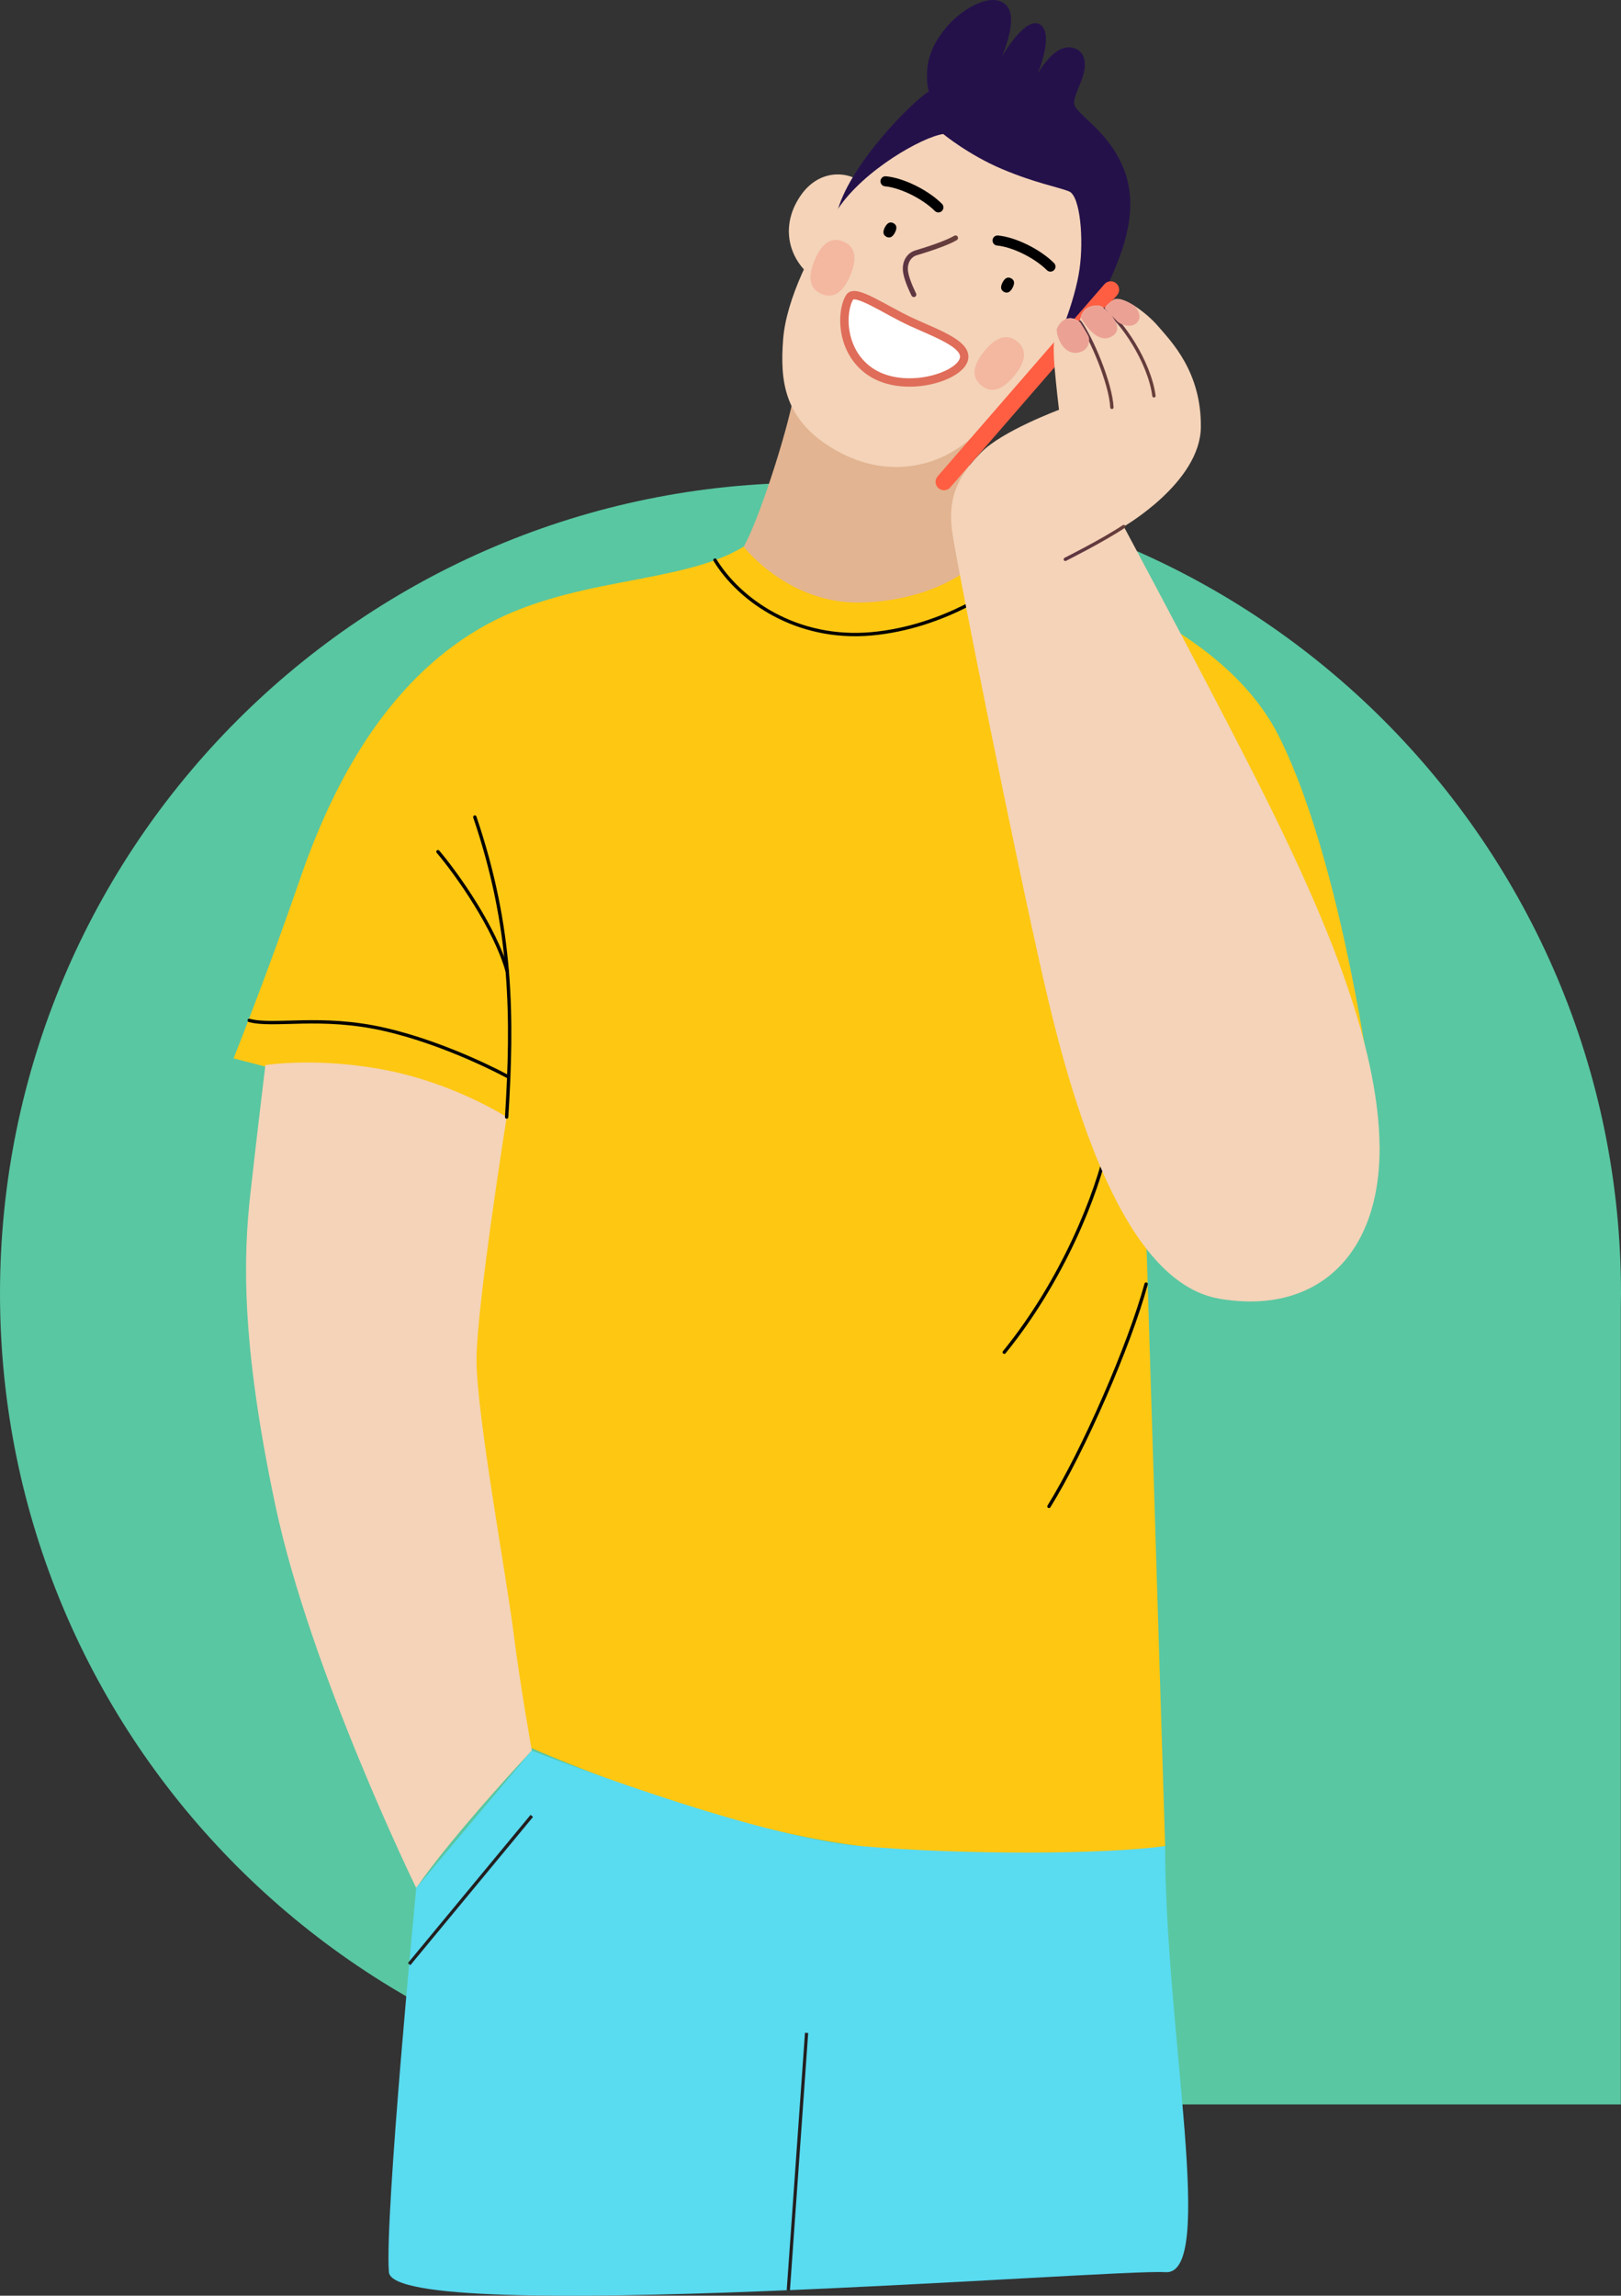
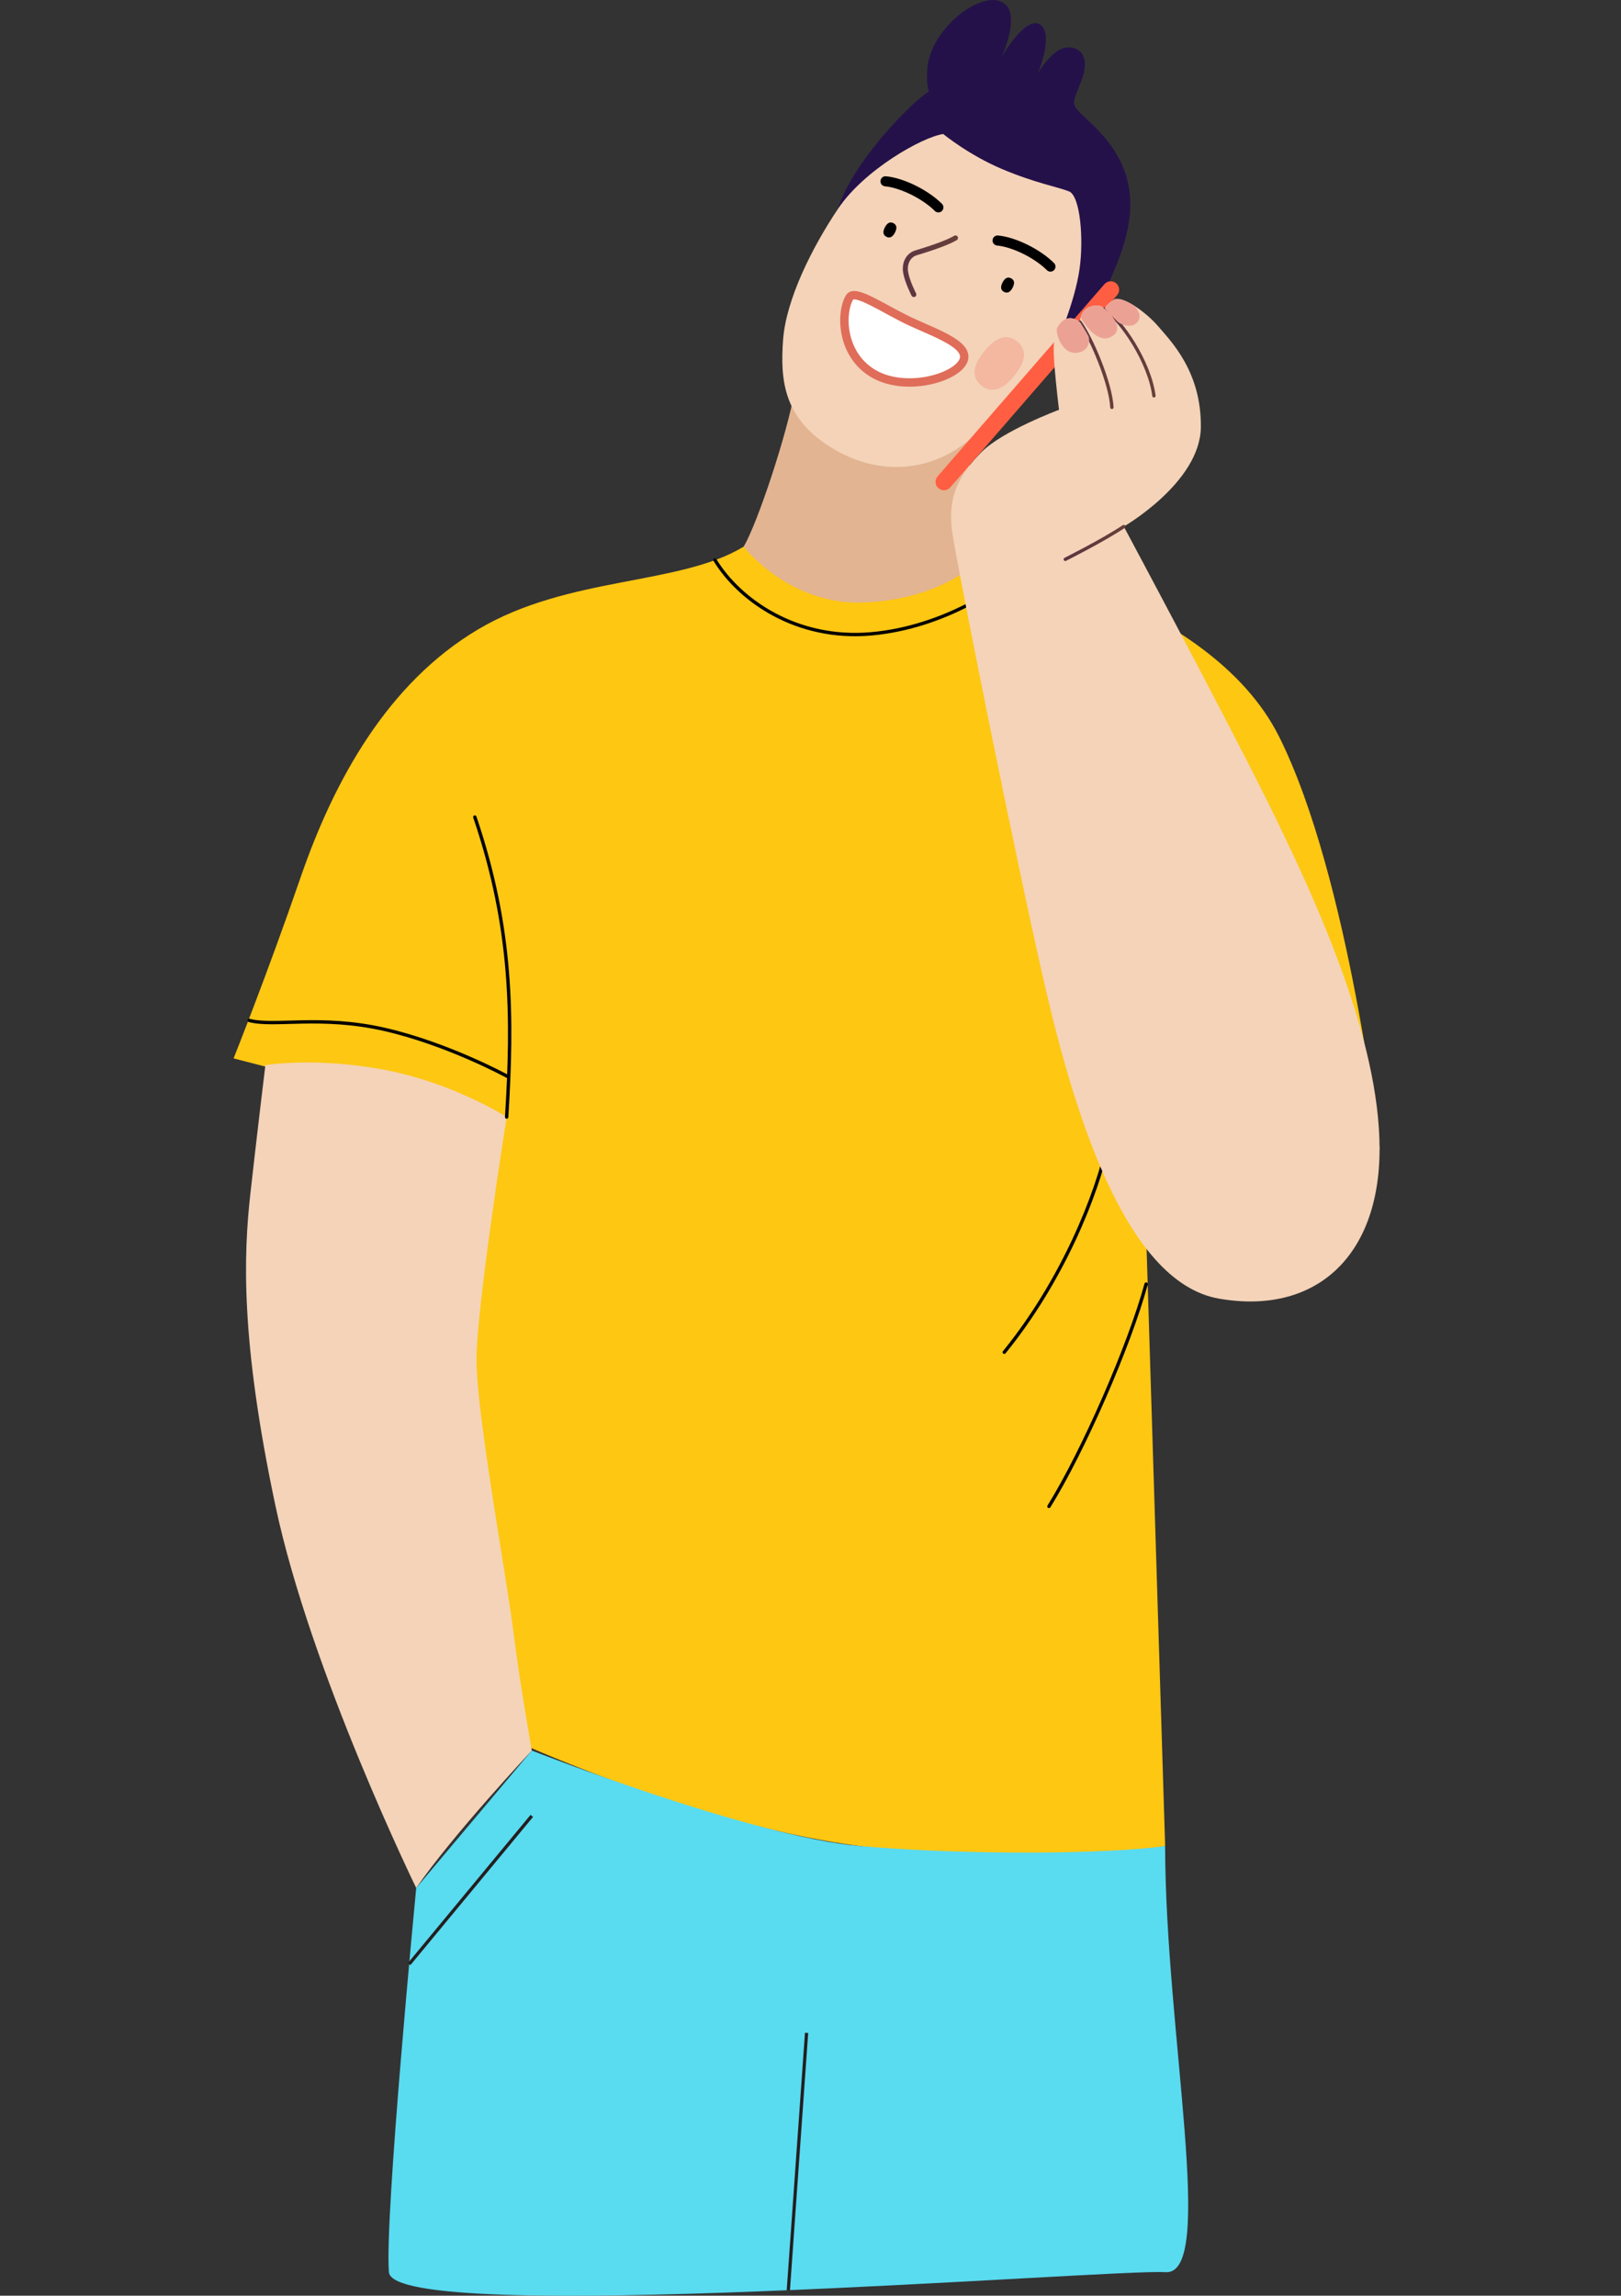
<svg xmlns="http://www.w3.org/2000/svg" version="1.1" id="Layer_1" x="0px" y="0px" style="enable-background:new 0 0 1080 1080;" xml:space="preserve" viewBox="177.67 40.33 717.63 1016.04">
  <rect x="177.67" y="40.33" width="717.63" height="1016.04" fill="#333333" stroke="none" />
  <style type="text/css">
	.st0{fill:#FFC600;}
	.st1{fill:#FFBFE8;}
	.st2{fill:#FFC815;}
	.st3{fill:#F4826F;}
	.st4{fill:#F05475;}
	.st5{fill:#330A63;}
	.st6{fill:#C98057;}
	.st7{fill:none;stroke:#000000;stroke-width:7.897;stroke-linecap:round;stroke-linejoin:round;stroke-miterlimit:10;}
	.st8{fill:#231F20;}
	.st9{fill:#FFFFFF;stroke:#F05475;stroke-width:3.949;stroke-linecap:round;stroke-linejoin:round;stroke-miterlimit:10;}
	.st10{fill:#221F1F;}
	.st11{fill:#FF5E42;}
	.st12{fill:none;stroke:#000000;stroke-width:2.632;stroke-linecap:round;stroke-linejoin:round;stroke-miterlimit:10;}
	.st13{fill:#F4D3B8;}
	.st14{fill:#FFFFFF;stroke:#F4826F;stroke-width:3.949;stroke-linecap:round;stroke-linejoin:round;stroke-miterlimit:10;}
	.st15{fill:#FFC700;}
	.st16{fill:#894824;}
	.st17{fill:#59C7A1;}
	.st18{fill:#EE4A70;}
	.st19{fill:#FEC712;}
	.st20{fill:#292F44;}
	.st21{fill:#F8C29C;}
	.st22{fill:#24114A;}
	.st23{fill:#100C27;}
	.st24{fill:#D6A17C;}
	.st25{fill:#FFCDED;}
	.st26{fill:#303336;}
	.st27{fill:#FFFFFF;}
	.st28{fill:#F58B75;}
	.st29{fill:#E0924B;}
	.st30{fill:#C1814C;}
	.st31{fill:#4C2511;}
	.st32{fill:#ECBDA5;}
	.st33{fill:#EE4E73;}
	.st34{fill:#F7E6DE;}
	.st35{opacity:0.25;}
	.st36{fill:#6B6B6B;}
	.st37{fill:#D38231;}
	.st38{fill:#66361E;}
	.st39{clip-path:url(#SVGID_00000013165414413421755780000006017998384198362015_);fill:#FFBFE8;}
	.st40{fill:#67CAE2;}
	.st41{fill:#57BF9B;}
	.st42{clip-path:url(#SVGID_00000182506348616604369170000017323866579484535189_);fill:#FFBFE8;}
	.st43{fill:#F7EAE1;}
	.st44{clip-path:url(#SVGID_00000067925421808930242200000006939483058059943065_);fill:#FFBFE8;}
	.st45{clip-path:url(#SVGID_00000168107587442906015010000009338694622160953504_);fill:#FFBFE8;}
	.st46{clip-path:url(#SVGID_00000077321824836382237650000002913942037138554508_);fill:#FFBFE8;}
	.st47{clip-path:url(#SVGID_00000021808257628129815360000016839576507144898231_);fill:#FFBFE8;}
	.st48{fill:none;stroke:#000000;stroke-width:1.487;stroke-linecap:round;stroke-linejoin:round;stroke-miterlimit:10;}
	.st49{fill:#C68460;}
	.st50{fill:#DD9F76;}
	.st51{opacity:0.49;}
	.st52{fill:#F49A86;}
	.st53{fill:none;stroke:#000000;stroke-width:4.461;stroke-linecap:round;stroke-linejoin:round;stroke-miterlimit:10;}
	.st54{fill:url(#SVGID_00000133495768541721003870000002770954944194952077_);}
	.st55{fill:#FFFFFF;stroke:#DF6D59;stroke-width:3.717;stroke-linecap:round;stroke-linejoin:round;stroke-miterlimit:10;}
	.st56{fill:url(#SVGID_00000166660465318621481370000001654244047278122924_);}
	.st57{fill:url(#SVGID_00000139279352344264587320000016212731038052396965_);}
	.st58{fill:#EBA295;}
	.st59{fill:url(#SVGID_00000057845182248573745330000006409050577926410411_);}
	.st60{fill:none;stroke:#231F20;stroke-width:1.43;stroke-miterlimit:10;}
	.st61{fill:#E2B491;}
	.st62{fill:url(#SVGID_00000063593910361001502680000000125932738645113232_);}
	.st63{fill:url(#SVGID_00000041295875713588223360000012187900734054118835_);}
	.st64{fill:url(#SVGID_00000147933138261122178340000012675251570203681979_);}
	.st65{fill:url(#SVGID_00000084524370086396786600000000687318587388581520_);}
	.st66{fill:url(#SVGID_00000141430110847497498430000018161659659907676606_);}
	.st67{fill:url(#SVGID_00000083791084682069057490000012449025528646204582_);}
	.st68{fill:url(#SVGID_00000075882018393078413260000000973352945854141628_);}
	.st69{fill:url(#SVGID_00000158022107214938007370000016764566204742356411_);}
	.st70{fill:#59DBF0;}
	.st71{fill:url(#SVGID_00000154412637652554010380000002764313390025115523_);}
	.st72{fill:url(#SVGID_00000138571594553903854900000006490019753427306139_);}
	.st73{fill:url(#SVGID_00000088107400764922508620000002338267131696813503_);}
	.st74{fill:url(#SVGID_00000003074290941617746410000017458188838043205038_);}
	.st75{fill:#6B3920;}
	.st76{fill:url(#SVGID_00000019665710310766141420000010648046198814198668_);}
	.st77{fill:url(#SVGID_00000035515150695029040660000000331894226260027015_);}
	.st78{fill:url(#SVGID_00000143593855166903251650000012037535701396265110_);}
	.st79{fill:url(#SVGID_00000054980289874687193170000008012527347611189901_);}
	.st80{fill:url(#SVGID_00000014597978520301801050000003292561347619548599_);}
	.st81{fill:url(#SVGID_00000056389154533192073840000008209657275693692081_);}
	.st82{fill:url(#SVGID_00000115494423455316152520000000775857942746103470_);}
	.st83{fill:url(#SVGID_00000013874597761494090220000004324986662875959447_);}
	.st84{fill:#814F48;}
	.st85{opacity:0.17;fill:#404C9F;}
	.st86{fill:#8C5D54;}
	.st87{fill:url(#SVGID_00000044169916666001887760000002755868605600209033_);}
	.st88{opacity:0.53;}
	.st89{fill:#F39985;}
	.st90{opacity:0.53;fill:#F39985;}
	.st91{fill:#87574E;}
	.st92{fill:url(#SVGID_00000079466566253495079810000012555890563692089233_);}
	.st93{fill:url(#SVGID_00000043429819008632419960000005128634127223203499_);}
	.st94{fill:url(#SVGID_00000181765858617734610440000002245553830888871557_);}
	.st95{fill:url(#SVGID_00000087412532190256239700000006857496517866017414_);}
	.st96{fill:url(#SVGID_00000021809867370532362100000000996087776038652577_);}
	.st97{fill:url(#SVGID_00000016757857098198431250000009206132879009378996_);}
	.st98{fill:url(#SVGID_00000044171428000581405020000008154626935926670745_);}
	.st99{fill:url(#SVGID_00000132064252367886592170000003401855328513520769_);}
	.st100{fill:url(#SVGID_00000154412164230215153930000003531479089161699504_);}
	.st101{fill:#E5C0A5;}
	.st102{fill:url(#SVGID_00000121969630155669043640000014469074516234494371_);}
	.st103{fill:#FF5942;}
	.st104{fill:url(#SVGID_00000119819172869549804880000002995766596855023004_);}
	.st105{fill:url(#SVGID_00000098937304289757976590000015325692824538699196_);}
	.st106{fill:url(#SVGID_00000091712068921038300820000008148148970892757888_);}
	.st107{fill:url(#SVGID_00000062152894164314780760000001779189265792122758_);}
	.st108{fill:url(#SVGID_00000013913161922211171250000006362879607994040473_);}
	.st109{fill:url(#SVGID_00000174595255821242250960000006721404223400542125_);}
	.st110{fill:url(#SVGID_00000114036672542463784010000014092604825008471730_);}
	.st111{fill:url(#SVGID_00000139973834350637888380000008716616669492462003_);}
	.st112{fill:url(#SVGID_00000058583462899960736660000000661950081663487930_);}
	.st113{fill:url(#SVGID_00000044858889407912324800000009352509194065757312_);}
	.st114{fill:url(#SVGID_00000052068705763095112850000003041229184391315361_);}
	.st115{fill:url(#SVGID_00000132778206381539959130000006391079066133422993_);}
	.st116{fill:url(#SVGID_00000085952657708197032870000015548689695718593970_);}
	.st117{fill:url(#SVGID_00000044170526130998287370000014845935278042391459_);}
	.st118{fill:url(#SVGID_00000098912170212609906080000017792948389709100698_);}
	.st119{fill:url(#SVGID_00000181795571582851767260000013810425906065746877_);}
	.st120{fill:url(#SVGID_00000036215131620636256980000013764200729104673459_);}
	.st121{fill:url(#SVGID_00000154384223510296717190000001261210501187414675_);}
	.st122{fill:url(#SVGID_00000031889380879448029010000010909713694321464749_);}
</style>
  <g>
    <g id="Group_59_00000142885839211813141630000009029256545385385625_" transform="translate(0 0)">
      <g id="Group_58_00000178884366453138100230000006956970701384011428_" transform="translate(0.001)">
-         <path id="Path_76_00000163051409740007266900000011899306886272438963_" class="st17" d="M895.22,971.71V619.02     c0.03-2.07,0.08-4.14,0.08-6.24c0-198.17-160.65-358.81-358.82-358.81S177.67,414.63,177.67,612.8     c0,198.15,160.62,358.78,358.77,358.81v0.1H895.22z" />
-       </g>
+         </g>
    </g>
  </g>
  <g>
    <g>
      <path class="st19" d="M506.89,282.27c-28.52,17.31-77.47,12.86-117.52,36.59c-40.05,23.74-63.79,66.76-78.62,109.78    c-14.83,43.02-29.67,80.11-29.67,80.11l103.1,26.7V801c0,0,92.72,45.99,174.31,56.37c81.59,10.38,135,0,135,0l-8.9-286.31    l103.84-22.25c0,0-13.35-120.16-44.5-182.47c-31.15-62.31-135-81.59-135-81.59L506.89,282.27z" />
      <path class="st48" d="M494.2,288.21c10.88,17.8,36.1,35.6,69.23,32.64c33.13-2.97,57.36-21.76,57.36-21.76" />
      <path class="st61" d="M529.31,214.03c-2.97,17.47-16.15,57.69-22.42,68.24c0,0,19.78,25.71,52.42,24.72    c32.64-0.99,48.79-16.15,48.79-16.15l-1.65-65.27L529.31,214.03z" />
      <g>
-         <path class="st13" d="M560.29,122.06c-5.93-5.93-19.45-7.58-28.02,4.62c-8.57,12.2-6.26,25.71,2.64,34.28L560.29,122.06z" />
        <path class="st22" d="M588.89,80.77c-8.16,5.19-34.04,31.73-40.14,51.84c-6.1,20.11,92.31,60.16,92.31,60.16     s20.27-11.62,27.2-26.7s13.85-33.38,6.92-50.93c-6.92-17.55-22-24.48-22-29.18c0-4.7,5.42-11.61,4.7-18.3     c-0.66-6.1-6.59-7.58-10.88-5.44c-5.32,2.66-9.89,10.55-9.89,10.55s7.42-17.47,0.99-21.59c-6.43-4.12-16.98,14.34-16.98,14.34     s8.08-17.64,1.65-23.24c-6.43-5.6-18.79,1.98-25.05,8.9s-9.07,13.52-9.56,19.94C587.66,77.55,588.89,80.77,588.89,80.77z" />
        <path class="st13" d="M595.24,99.64c-9.23,1.32-34.94,15.82-46.48,32.97c-11.54,17.14-23.08,40.22-24.4,58.02     c-1.32,17.8,0,35.27,22.42,48.46c22.42,13.19,42.86,7.58,54.39,0c11.54-7.58,31.65-26.04,38.24-35.93     c6.59-9.89,14.18-30,16.15-43.52c1.98-13.52,0.33-32.64-4.62-34.61c-4.95-1.98-14.83-3.63-29.67-9.89     C606.45,108.87,595.24,99.64,595.24,99.64z" />
        <g>
          <g>
            <g>
              <path id="XMLID_00000165941762977379470260000017985292040532747394_" d="M573.87,143.27c-1.04,2-2.32,2.62-3.79,1.85        s-1.71-2.17-0.67-4.17c1.04-2,2.32-2.62,3.79-1.85C574.68,139.87,574.91,141.27,573.87,143.27z" />
            </g>
          </g>
        </g>
        <g>
          <g>
            <g>
              <path id="XMLID_00000060737058134363847640000001736260972821151392_" d="M625.96,167.66c-1.04,2-2.32,2.62-3.79,1.86        c-1.48-0.77-1.71-2.17-0.67-4.17c1.04-2,2.32-2.62,3.79-1.85C626.77,164.26,627,165.67,625.96,167.66z" />
            </g>
          </g>
        </g>
        <g class="st51">
          <g>
            <g>
              <g>
                <g>
-                   <path class="st52" d="M541.4,170.45c-5.25-2.18-6.3-7.2-3.11-14.89c3.19-7.69,7.48-10.5,12.73-8.32          c5.25,2.18,6.3,7.2,3.11,14.89C550.95,169.82,546.65,172.63,541.4,170.45z" />
-                 </g>
+                   </g>
              </g>
            </g>
          </g>
        </g>
        <g class="st51">
          <g>
            <g>
              <g>
                <g>
                  <path class="st52" d="M612.12,210.94c-4.4-3.59-3.97-8.7,1.29-15.15c5.26-6.45,10.18-7.9,14.58-4.31          c4.4,3.59,3.97,8.7-1.29,15.15C621.44,213.08,616.52,214.53,612.12,210.94z" />
                </g>
              </g>
            </g>
          </g>
        </g>
        <path class="st53" d="M569.69,120.57c7.25,0.66,17.64,5.77,23.41,11.54" />
        <path class="st53" d="M619.3,146.78c7.25,0.66,17.64,5.77,23.41,11.54" />
        <g>
          <linearGradient id="SVGID_00000051351438077452409460000006970224108002994330_" gradientUnits="userSpaceOnUse" x1="577.349" y1="158.155" x2="601.794" y2="158.155">
            <stop offset="9.100999e-04" style="stop-color:#5C3543" />
            <stop offset="1" style="stop-color:#693F39" />
          </linearGradient>
          <path style="fill:url(#SVGID_00000051351438077452409460000006970224108002994330_);" d="M582.22,171.8      c-0.4,0-0.79-0.22-0.99-0.6c-0.12-0.24-3.06-5.98-3.74-10.22c-0.74-4.6,1.48-8.64,5.4-9.82c10.51-3.15,15.17-5.27,17.22-6.48      c0.53-0.32,1.21-0.14,1.53,0.39c0.31,0.53,0.14,1.21-0.39,1.53c-3.1,1.84-9.23,4.16-17.72,6.7c-2.81,0.84-4.39,3.86-3.83,7.33      c0.62,3.89,3.49,9.5,3.52,9.56c0.28,0.55,0.07,1.22-0.48,1.5C582.56,171.76,582.39,171.8,582.22,171.8z" />
        </g>
        <path class="st55" d="M553.87,171.84c2.42-3.72,15.33,5.44,27.03,10.88c11.7,5.44,27.2,10.55,22.91,17.97     c-4.29,7.42-26.54,13.35-40.38,4.45C549.58,196.23,549.91,177.93,553.87,171.84z" />
      </g>
      <path class="st11" d="M595.57,257.31c-0.86,0-1.73-0.3-2.44-0.91c-1.55-1.35-1.72-3.69-0.37-5.24l73.84-85.05    c1.35-1.55,3.69-1.72,5.24-0.37c1.55,1.35,1.72,3.69,0.37,5.24l-73.84,85.05C597.64,256.88,596.61,257.31,595.57,257.31z" />
      <path class="st13" d="M295.16,511.72c0,0,22.99-3.71,53.41,2.23c30.41,5.93,53.41,20.77,53.41,20.77s-13.35,83.82-13.35,107.55    c0,23.74,13.35,96.43,16.32,120.16c2.97,23.74,8.16,52.66,8.16,52.66s-34.86,37.09-51.18,60.82c0,0-46.73-95.68-62.31-169.12    c-15.58-73.43-14.09-111.26-11.13-137.96C291.46,542.13,295.16,511.72,295.16,511.72z" />
      <path class="st48" d="M401.97,534.71c2.72-43.76,2.72-83.32-14.09-132.77" />
-       <path class="st48" d="M371.56,417.27c8.41,9.89,25.22,33.63,30.66,52.91" />
      <path class="st48" d="M287.99,491.94c10.88,2.97,31.65-2.47,59.83,3.96c28.19,6.43,54.39,20.77,54.39,20.77" />
      <path class="st48" d="M668.26,545.84c-4.94,23.24-20.27,61.32-45.99,92.96" />
      <path class="st48" d="M685.07,608.64c-7.42,27.2-27.69,73.68-43.02,98.4" />
      <g>
        <path class="st13" d="M649.96,181.4c-6.38,2.13-6.18,12.36-5.44,21.26c0.74,8.9,1.98,19.04,1.98,19.04s-25.22,9.4-34.37,18.79     s-15.33,18.79-12.86,35.6c2.47,16.81,27.44,141.18,40.3,197.55c12.86,56.37,35.6,134.01,77.64,141.42     c42.03,7.42,71.21-17.8,71.21-66.26s-27.69-108.79-46.48-147.36c-18.79-38.57-66.76-128.07-66.76-128.07s33.87-19.53,34.12-44.01     c0.25-24.48-13.1-37.83-18.79-44.5c-5.69-6.68-16.32-14.01-19.78-11.87c-3.46,2.14-4.12,4.12-4.12,4.12s-1.32-2.64-6.1-1.15     c-4.78,1.48-4.78,6.92-4.78,6.92S652.93,180.41,649.96,181.4z" />
        <g>
          <linearGradient id="SVGID_00000134241047910361388420000016017666860805787265_" gradientUnits="userSpaceOnUse" x1="654.988" y1="201.753" x2="670.651" y2="201.753">
            <stop offset="9.100999e-04" style="stop-color:#5C3543" />
            <stop offset="1" style="stop-color:#693F39" />
          </linearGradient>
          <path style="fill:url(#SVGID_00000134241047910361388420000016017666860805787265_);" d="M669.91,221.37      c-0.39,0-0.72-0.31-0.74-0.71c-0.48-10.33-9.08-30.58-14.03-37.34c-0.24-0.33-0.17-0.8,0.16-1.04c0.33-0.24,0.8-0.17,1.04,0.16      c5.17,7.07,13.82,27.4,14.32,38.15c0.02,0.41-0.3,0.76-0.71,0.78C669.93,221.37,669.92,221.37,669.91,221.37z" />
        </g>
        <g>
          <linearGradient id="SVGID_00000115474039545413621320000011413364399596211343_" gradientUnits="userSpaceOnUse" x1="665.867" y1="196.314" x2="689.277" y2="196.314">
            <stop offset="9.100999e-04" style="stop-color:#5C3543" />
            <stop offset="1" style="stop-color:#693F39" />
          </linearGradient>
          <path style="fill:url(#SVGID_00000115474039545413621320000011413364399596211343_);" d="M688.53,216.26      c-0.37,0-0.69-0.27-0.74-0.65c-1.95-14.92-14.25-32.99-21.6-37.88c-0.34-0.23-0.43-0.69-0.21-1.03      c0.23-0.34,0.69-0.43,1.03-0.21c7.57,5.05,20.25,23.62,22.25,38.93c0.05,0.41-0.23,0.78-0.64,0.83      C688.6,216.26,688.56,216.26,688.53,216.26z" />
        </g>
        <g>
          <path class="st58" d="M654.41,196.48c5.44-0.62,5.93-5.56,5.07-7.42c-0.47-1-2.22-3.86-3.75-6.29c0,0.07,0,0.11,0,0.11      s-2.8-2.47-5.77-1.48c-2.23,0.74-3.66,2.48-4.54,4.81C645.99,192.05,649.69,197.02,654.41,196.48z" />
          <path class="st58" d="M668.84,189.72c6.07-2.36,2.57-7.81,0.81-9.87c1.15,1.18,2.22,2.27,2.74,2.79c1.4,1.4,6.92,3.54,9.23-0.33      c1.29-2.17,0.1-4.6-1.71-6.61c-3.85-2.45-7.42-3.78-9.17-2.7c-2.72,1.68-3.71,3.26-4.01,3.86l1.64,1.69      c-0.52-0.49-1.12-1.02-1.71-1.54c-0.03,0.07-0.04,0.11-0.04,0.11s-0.08-0.16-0.28-0.39c-0.23-0.19-0.45-0.38-0.67-0.57      c-0.88-0.57-2.47-1.03-5.15-0.2c-2.85,0.88-3.99,3.17-4.46,4.88C658.27,184.64,663.46,191.81,668.84,189.72z" />
        </g>
        <g>
          <linearGradient id="SVGID_00000073715876681517403310000005986645190536313776_" gradientUnits="userSpaceOnUse" x1="648.56" y1="280.624" x2="675.925" y2="280.624">
            <stop offset="9.100999e-04" style="stop-color:#5C3543" />
            <stop offset="1" style="stop-color:#693F39" />
          </linearGradient>
          <path style="fill:url(#SVGID_00000073715876681517403310000005986645190536313776_);" d="M649.3,288.62      c-0.27,0-0.54-0.15-0.67-0.41c-0.18-0.37-0.03-0.81,0.33-1c0.16-0.08,16.55-8.29,25.8-14.46c0.34-0.23,0.8-0.14,1.03,0.21      c0.23,0.34,0.14,0.8-0.21,1.03c-9.33,6.22-25.79,14.47-25.96,14.55C649.53,288.6,649.42,288.62,649.3,288.62z" />
        </g>
      </g>
    </g>
  </g>
  <path class="st70" d="M413.1,815.09c0,0,97.28,38.17,145.38,42.28c48.1,4.11,109.22,3.57,135,0c0.1,82.68,22.86,190.21,0.1,188.59  c-22.77-1.61-341.73,24.22-343.73,0c-2.01-24.22,12.08-170.05,12.08-170.05L413.1,815.09z" />
  <line class="st60" x1="534.75" y1="940.05" x2="526.67" y2="1053.92" />
  <line class="st60" x1="413.1" y1="844.01" x2="358.79" y2="909.62" />
</svg>